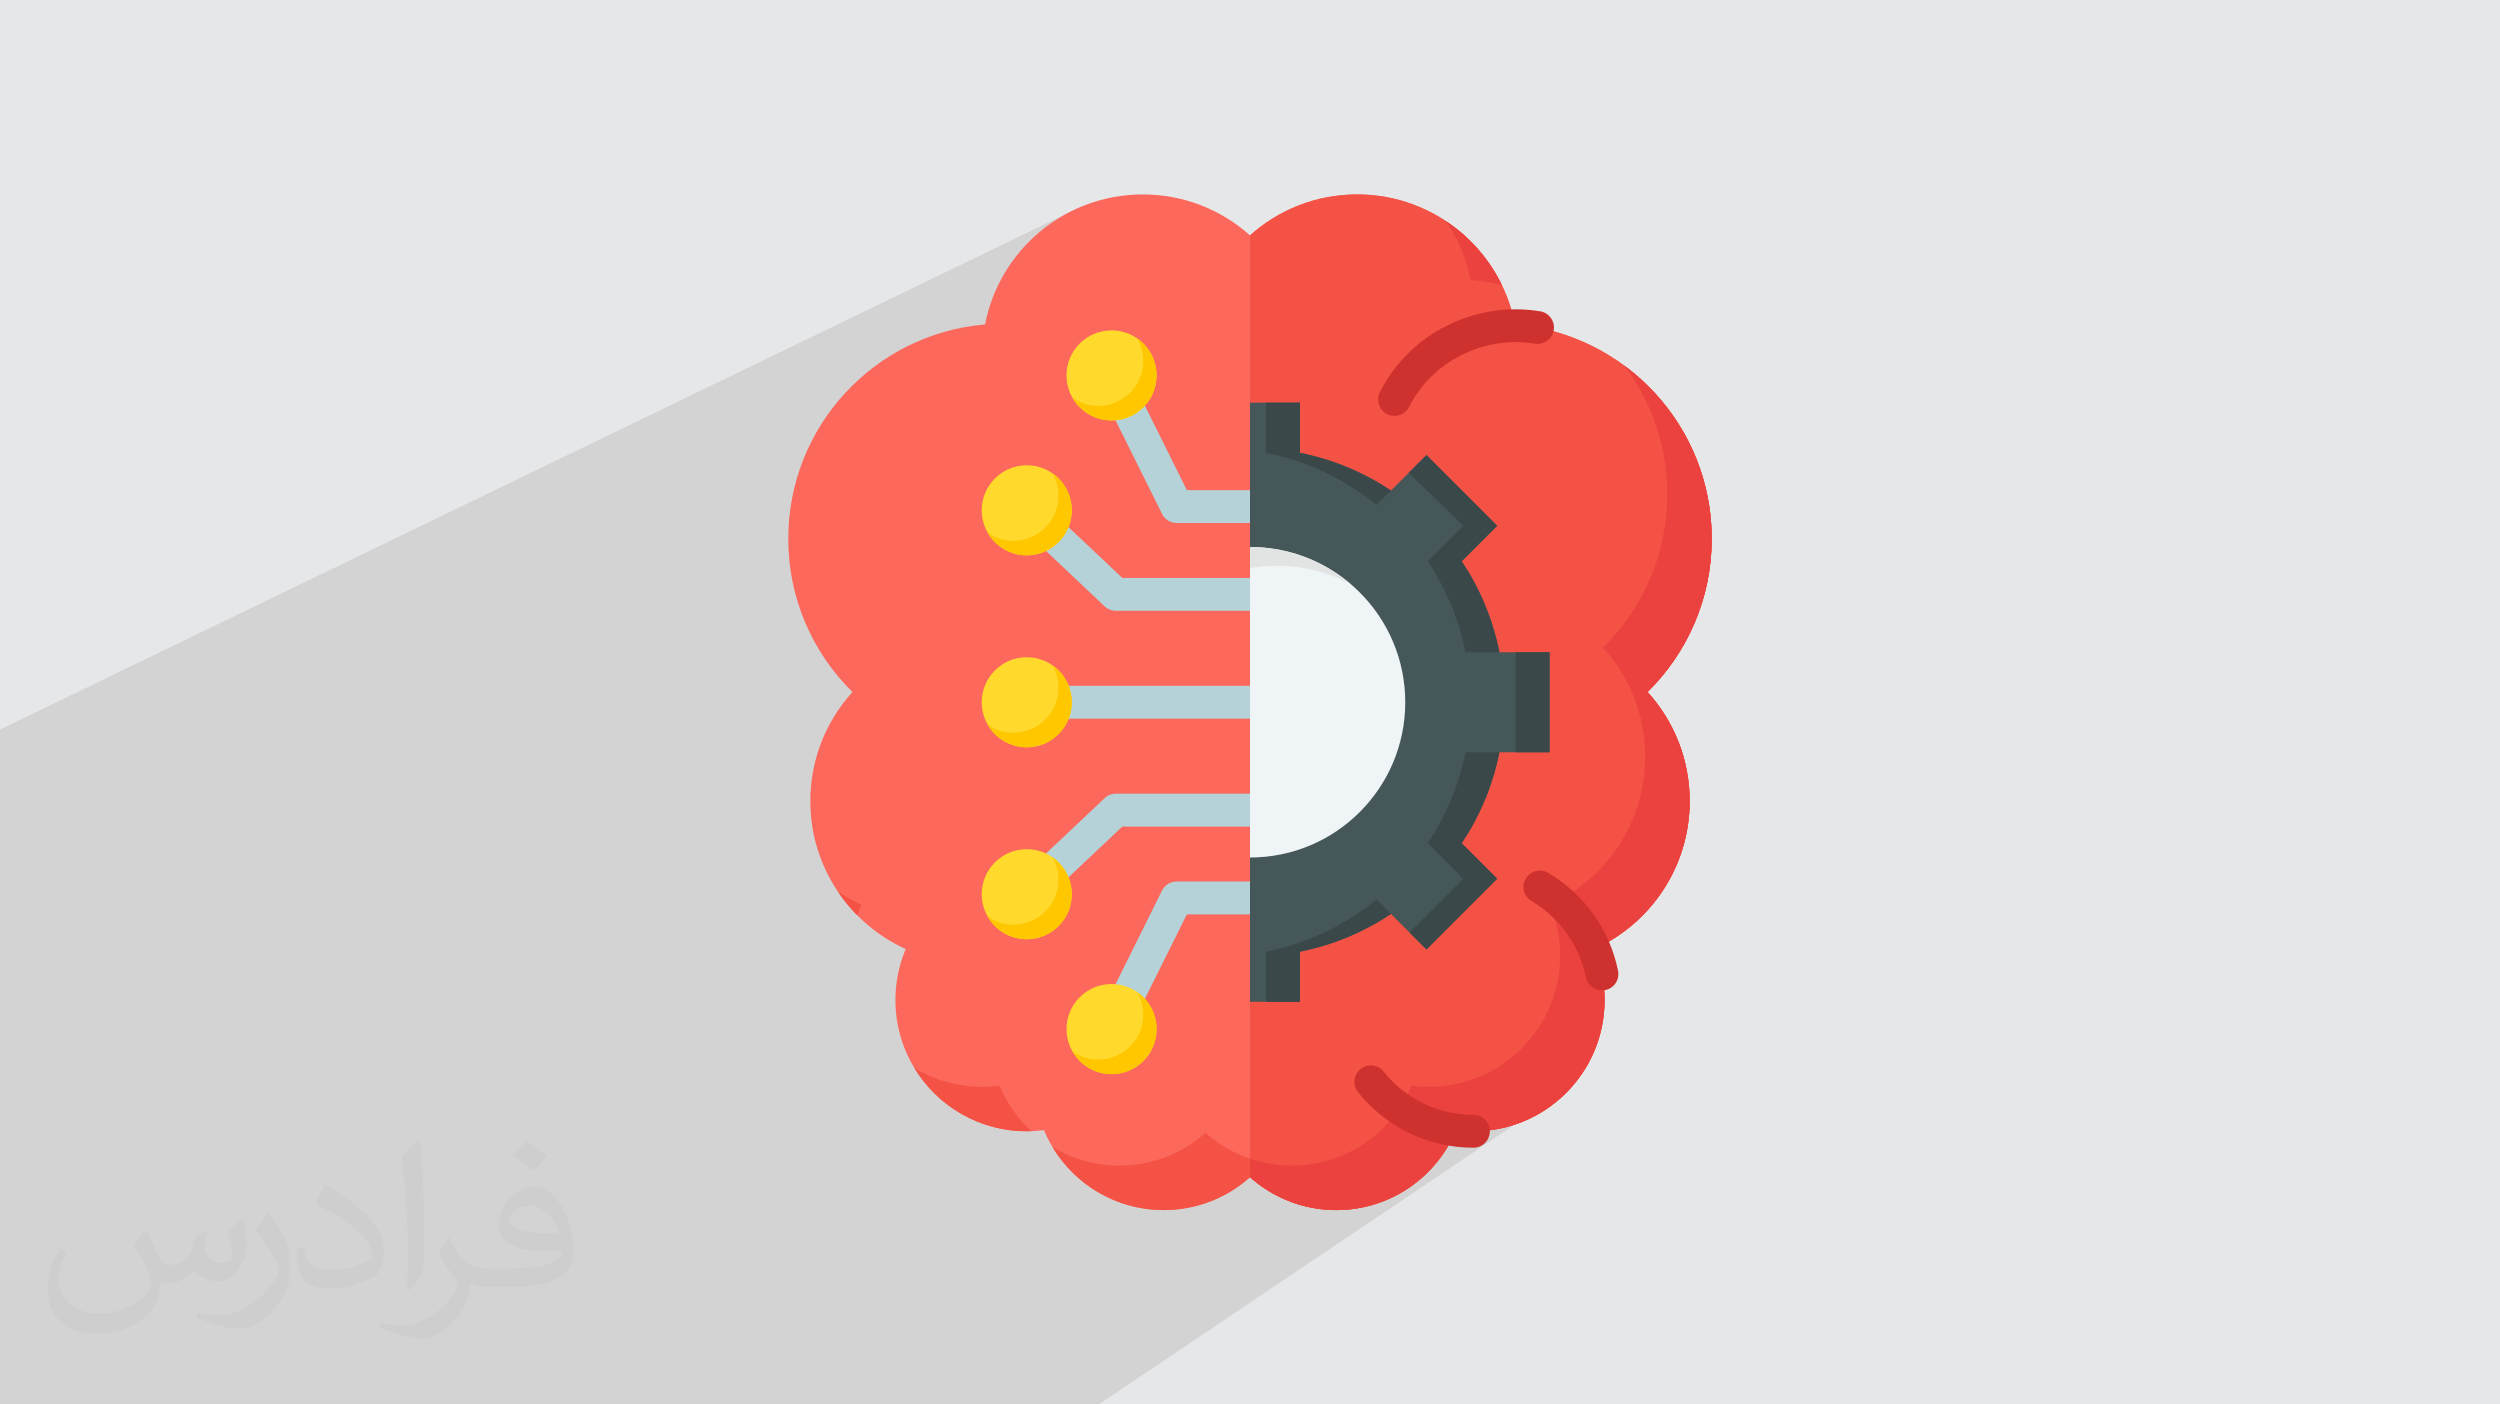
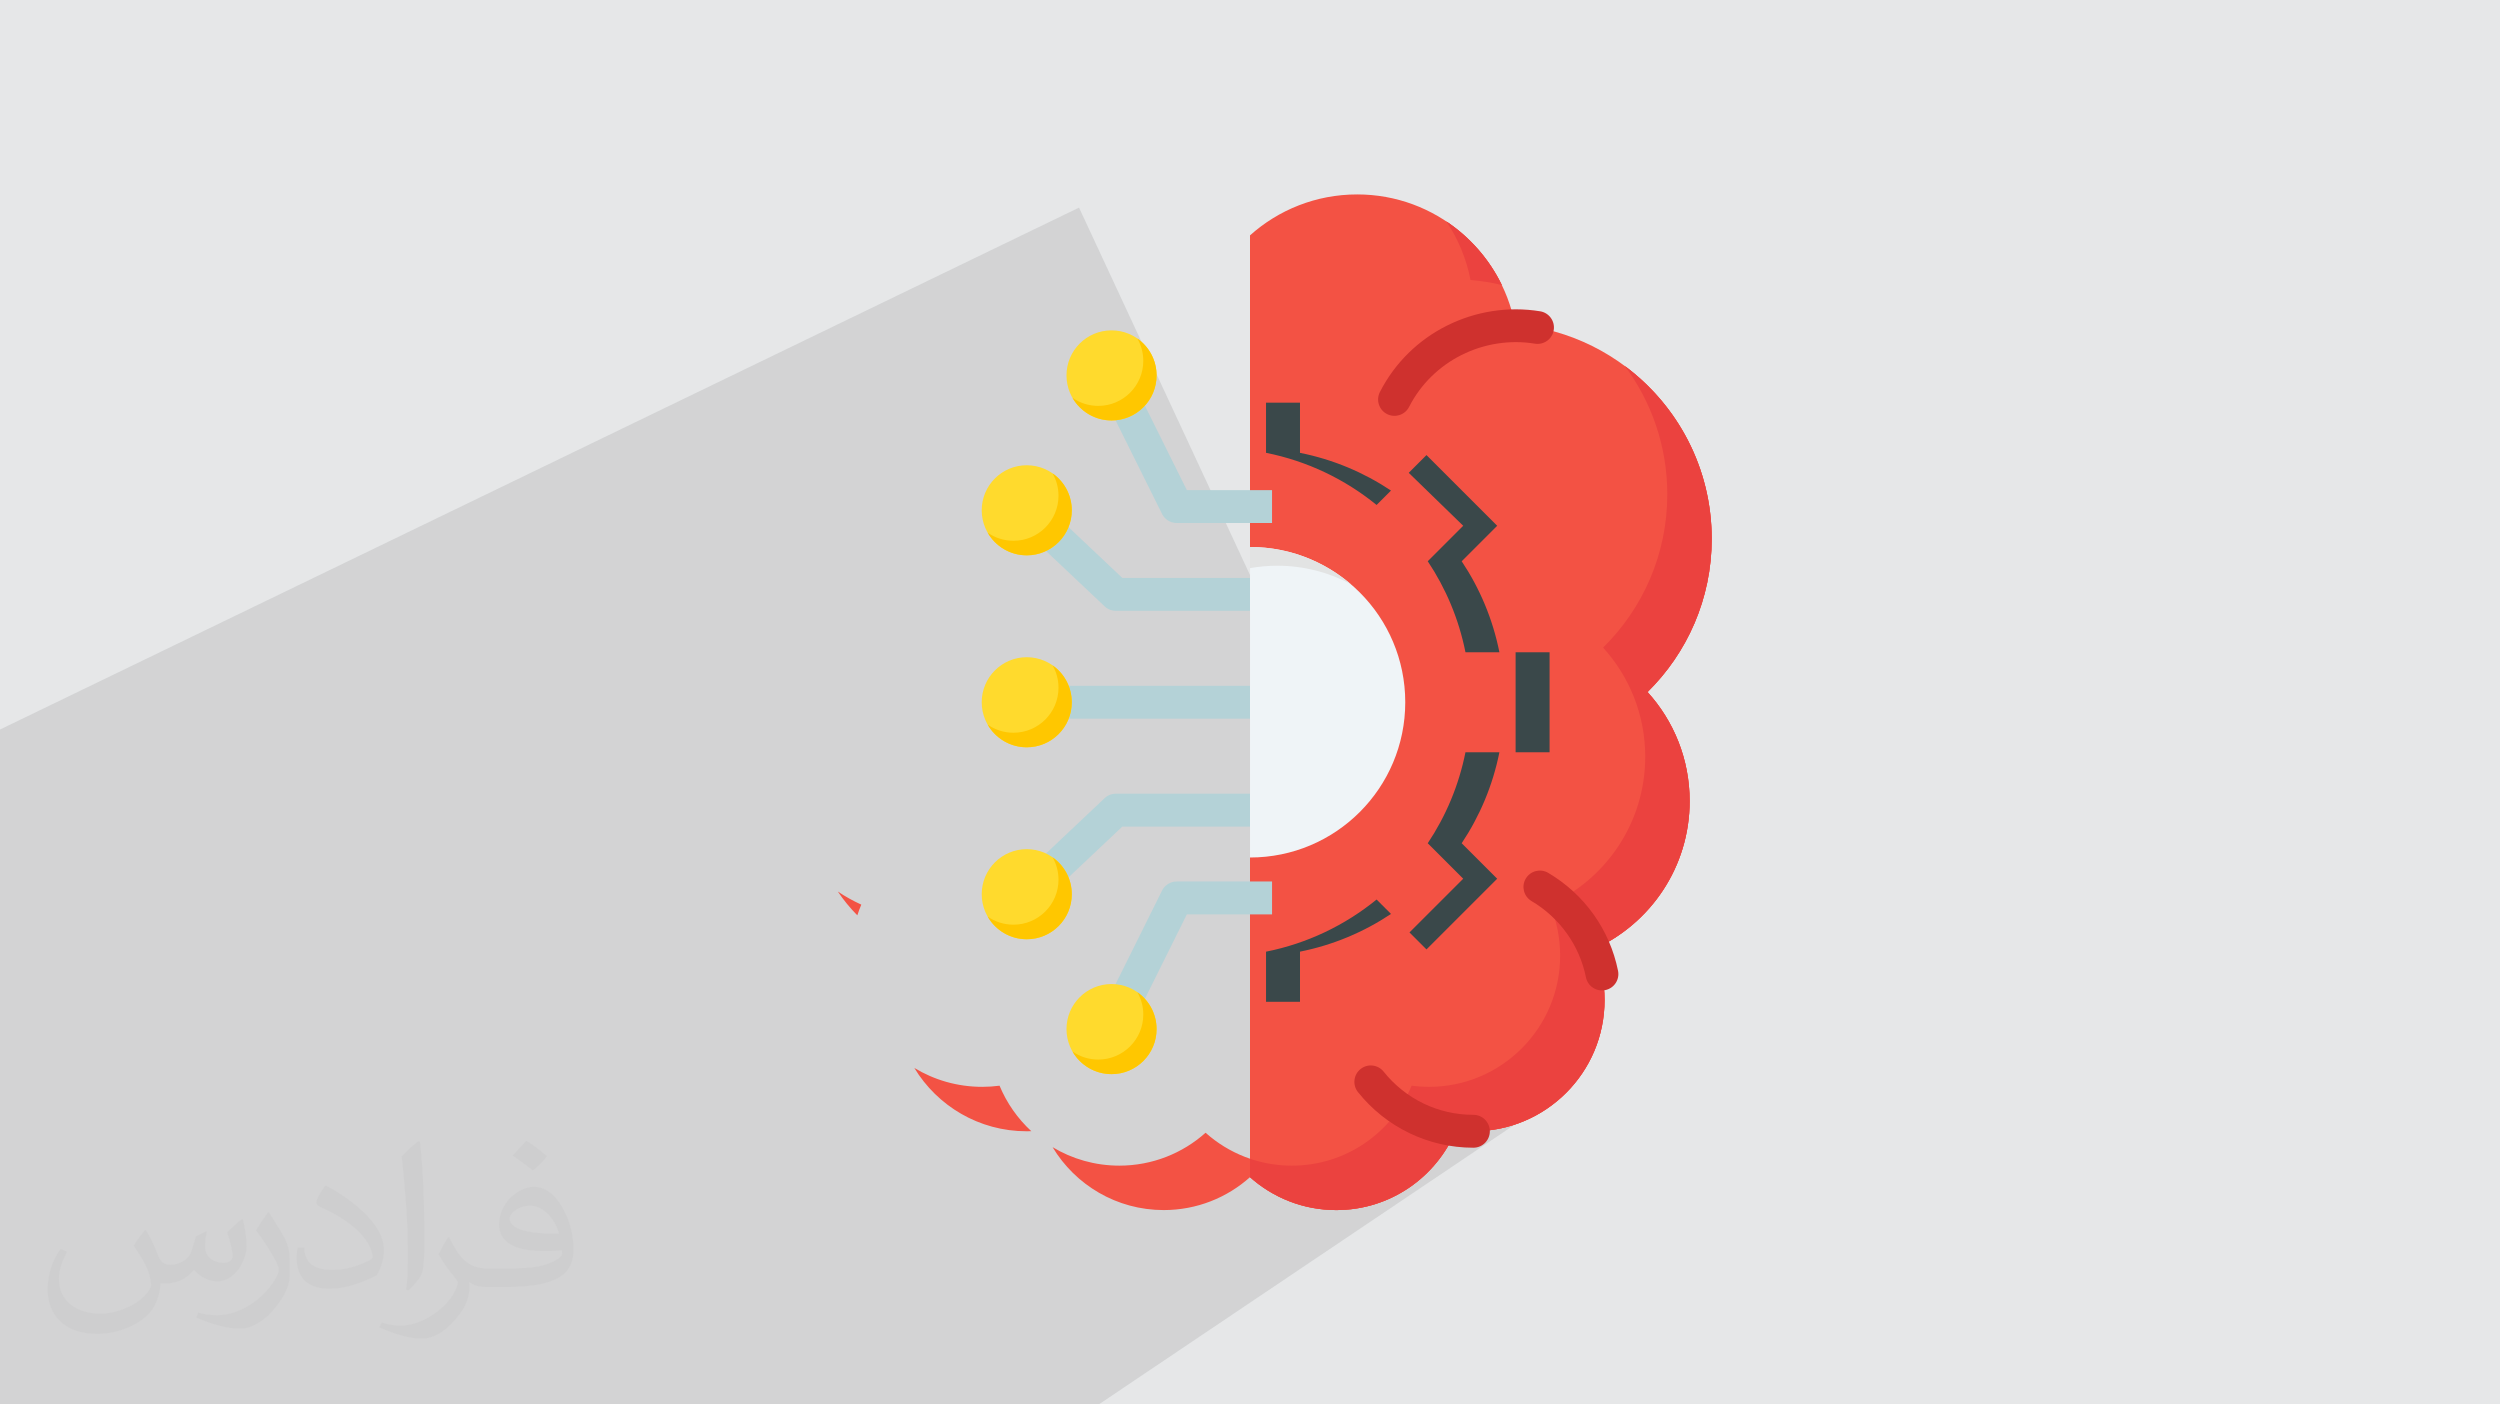
<svg xmlns="http://www.w3.org/2000/svg" xml:space="preserve" width="94.192mm" height="52.917mm" version="1.0" style="shape-rendering:geometricPrecision; text-rendering:geometricPrecision; image-rendering:optimizeQuality; fill-rule:evenodd; clip-rule:evenodd" viewBox="0 0 9404.92 5283.66" enable-background="new 0 0 512 512">
  <defs>
    <style type="text/css">
   
    .fil11 {fill:#3A484A}
    .fil10 {fill:#465759}
    .fil7 {fill:#B4D2D7}
    .fil6 {fill:#CF312E}
    .fil13 {fill:#E2E3E3}
    .fil5 {fill:#EB423F}
    .fil12 {fill:#EFF4F7}
    .fil4 {fill:#F35244}
    .fil3 {fill:#FC685B}
    .fil9 {fill:#FFC700}
    .fil8 {fill:#FFDA2D}
    .fil2 {fill:#373435;fill-opacity:0.031}
    .fil1 {fill:#2B2A29;fill-opacity:0.102}
    .fil0 {fill:#E6E7E8}
   
  </style>
  </defs>
  <g id="Layer_x0020_1">
    <polygon class="fil0" points="-0,0 9404.92,0 9404.92,5283.66 -0,5283.66 " />
    <polygon class="fil1" points="5403.04,3668.7 5698.07,4230.87 4133.15,5283.66 -0,5283.66 -0,2744.45 4059.26,780.96 " />
    <path class="fil2" d="M548.54 4627.69c17.95,27.21 29.6,53.36 40.96,82.43 8.45,16.91 12.93,48.09 52.57,48.09 11.61,0 28.28,-3.42 43.06,-11.61 16.63,-8.73 29.32,-21.94 35.94,-42l15.85 -53.36 38.57 -19.02 2.64 2.64c-5.27,20.09 -6.59,39.36 -6.59,54.43 0,44.63 38.57,61.56 69.22,61.56 17.95,0 34.09,-8.73 34.09,-25.11 0,-21.13 -8.98,-57.06 -20.62,-89.29 17.95,-17.95 35.94,-35.94 56.53,-50.47l3.17 1.6c8.98,38.04 14,75.56 14,100.66 0,24.57 -10.83,51.79 -19.81,69.49 -18.49,34.87 -51.25,62.62 -90.87,62.62 -30.1,0 -63.65,-15.07 -86.66,-43.06l-1.32 0c-21.66,26.96 -55.22,51.25 -108.86,51.25l-16.63 0c-2.64,35.41 -10.29,60.49 -21.94,82.95 -31.95,62.34 -126.81,106.47 -216.1,106.47 -124.17,0 -186.51,-71.59 -186.51,-166.96 0,-58.91 19.27,-113.6 48.88,-152.42l24.29 10.04c-18.49,35.41 -30.91,68.68 -30.91,101.45 0,89.29 72.66,131.83 156.4,131.83 77.68,0 173.83,-49.41 191.28,-106.72 -6.59,-62.62 -30.1,-91.93 -66.04,-148.99 10.83,-19.02 24.83,-38.04 42.28,-58.38l3.17 0 0 0 0 0 -0.02 -0.09zm1432.13 -336.04c26.15,16.39 51.79,35.66 76.87,57.85 -14,19.81 -31.45,37.79 -53.11,53.64 -25.11,-20.34 -50.19,-37.79 -75.84,-56.27 17.42,-19.55 34.62,-38.29 52.04,-55.22l0 0 0 0 0 0 0 0 0 0 0.03 0zm13.47 244.11c-42.28,0 -76.87,27.75 -76.87,48.34 0,44.13 84.53,57.85 185.72,57.31 -12.68,-51.79 -57.06,-105.68 -108.86,-105.68l0.01 0.03zm-94.86 236.19c54.96,0 103.04,-1.6 139.74,-10.83 40.96,-10.29 75.56,-30.91 75.56,-45.17 0,-3.7 0,-8.19 -1.32,-11.89 -22.98,2.11 -49.41,2.11 -72.38,2.11 -74.49,0 -131.55,-16.91 -154.02,-58.66 -5.55,-11.61 -9.51,-24.57 -9.51,-39.36 0,-40.43 17.42,-79.79 48.09,-107 25.61,-22.45 53.89,-36.44 82.67,-36.44 52.04,0 93.51,41.75 122.57,107.54 15.85,35.94 26.68,77.4 26.68,129.72 0,34.87 -9.51,64.19 -31.17,85.85 -40.43,39.11 -114.92,53.89 -229.04,53.89l-51.79 0 0 0 -13.47 0c-28.28,0 -48.62,-5.02 -64.72,-17.42l-2.64 0c0.79,6.59 1.32,12.93 1.32,19.02 0,25.61 -8.45,58.38 -25.61,84.53 -50.72,75.3 -105.68,108.04 -153.24,108.04 -48.09,0 -107,-18.49 -160.11,-42.54l9.51 -18.49c17.17,7.13 40.96,11.89 73.7,11.89 85.85,0 198.66,-82.43 212.66,-163 -3.17,-6.59 -8.98,-15.32 -17.17,-24.57 -25.11,-29.85 -40.96,-54.68 -55.75,-80.83 12.68,-25.11 24.29,-45.17 35.13,-63.4l4.49 -0.53c36.72,74.77 69.99,117.55 144.23,117.55l11.61 0 0 0 53.89 0 0 0 0 0 0 0 0 0 0 0 0.09 0.01zm-371.98 79c6.34,-34.34 6.87,-72.91 6.87,-108.86l0 -53.36c0,-99.6 -12.68,-244.36 -22.98,-338.68 17.95,-19.27 43.06,-42 62.87,-57.31l5.81 1.6c13.47,118.62 16.63,256 16.63,383.06 0,33.3 -1.32,65.79 -4.49,89.55 -1.85,30.1 -19.27,52.83 -56.53,87.7l-8.19 -3.7zm-382.8 -157.19c1.85,46.77 24.83,83.49 105.15,83.49 49.93,0 92.19,-12.93 138.96,-35.13 8.45,-3.7 12.93,-8.73 12.93,-12.93 0,-29.32 -22.45,-68.15 -60.23,-103.55 -36.72,-33.3 -85.34,-62.62 -130.76,-82.18 -15.6,-6.59 -20.62,-13.47 -20.62,-20.09 0,-13.47 17.95,-41.75 32.77,-62.09l5.02 -0.53c52.04,27.21 110.17,67.64 153.24,112.53 39.11,41.47 63.4,83.49 63.4,129.19 0,33.81 -10.29,65.51 -26.96,95.11 -57.06,28.79 -117.83,50.72 -178.06,50.72 -73.17,0 -123.1,-34.34 -123.1,-114.92 0,-8.73 0,-22.19 3.17,-39.64l25.11 0 0 0 0 0 0 0 0 0 0 0 -0.02 0zm-132.37 -132.9l45.45 73.45c16.63,27.21 32.23,56.81 32.23,103.55l0 59.7c0,48.34 -30.91,100.13 -80.83,151.38 -39.11,34.62 -73.7,49.41 -105.68,49.41 -47.55,0 -101.98,-14.79 -164.85,-41.75l7.13 -18.49c19.81,5.27 42.79,9.77 71.06,9.77 90.36,-0.53 182.8,-66.57 225.08,-147.15 5.02,-9.26 6.87,-17.95 6.87,-24.04 0,-9.26 -5.02,-19.55 -8.98,-28.79 -22.98,-43.31 -48.62,-82.95 -76.87,-119.68 14.79,-23.25 29.6,-45.7 45.7,-67.9l3.7 0.53 0 0 0 0 0 0 0 0 0 0 -0.02 0.01z" />
    <g id="_2201354822752">
      <g>
        <g>
-           <path class="fil3" d="M4299.33 731.42c-294.41,0 -539.65,210.43 -593.61,489.07 -414.63,35 -740.27,382.6 -740.27,806.27 0,225.73 92.46,429.83 241.53,576.61 -98.51,108.43 -158.53,252.43 -158.53,410.45 0,247.47 147.22,460.55 358.86,556.45 -24.95,59.02 -38.74,123.89 -38.74,192 0,272.56 220.97,493.53 493.53,493.53 22.14,0 43.92,-1.48 65.28,-4.29 73.33,176.56 247.41,300.74 450.5,300.74 124.66,0 238.36,-46.81 324.58,-123.77 86.22,76.96 199.92,123.77 324.58,123.77 203.08,0 377.17,-124.18 450.49,-300.74 21.37,2.82 43.14,4.29 65.29,4.29 272.56,0 493.52,-220.97 493.52,-493.53 0,-68.11 -13.8,-132.97 -38.73,-192 211.64,-95.89 358.86,-308.98 358.86,-556.45 0,-158.01 -60.03,-302.02 -158.53,-410.45 149.07,-146.78 241.53,-350.88 241.53,-576.6 0,-423.68 -325.64,-771.26 -740.27,-806.27 -53.96,-278.65 -299.2,-489.08 -593.61,-489.08 -154.89,0 -296.14,58.26 -403.13,154.04 -106.98,-95.78 -248.24,-154.04 -403.12,-154.04l-0.01 0z" />
          <path class="fil4" d="M3151.87 3353.87c21.6,32.15 46.18,62.14 73.33,89.56 4.41,-13.71 9.43,-27.15 14.99,-40.3 -30.9,-14 -60.42,-30.51 -88.31,-49.27l-0.01 0zm287.8 663.7c86.48,142.79 243.31,238.23 422.44,238.23 5.89,0 11.76,-0.11 17.61,-0.32 -51.23,-47.4 -92.28,-105.66 -119.46,-171.12 -21.37,2.83 -43.14,4.3 -65.29,4.3 -93.45,0 -180.82,-25.98 -255.3,-71.09l0 0zm520.12 298.07c85.28,141.77 240.61,236.61 418.09,236.61 124.66,0 238.36,-46.81 324.58,-123.77 86.22,76.96 199.92,123.77 324.58,123.77 203.08,0 377.17,-124.19 450.49,-300.75 21.37,2.83 43.14,4.3 65.29,4.3 272.56,0 493.52,-220.97 493.52,-493.53 0,-68.11 -13.8,-132.98 -38.73,-192 211.64,-95.89 358.86,-308.98 358.86,-556.45 0,-158.02 -60.03,-302.02 -158.53,-410.45 149.07,-146.78 241.53,-350.88 241.53,-576.61 0,-266.08 -128.46,-502.12 -326.72,-649.6 100.23,134.72 159.58,301.65 159.58,482.47 0,225.73 -92.45,429.83 -241.52,576.6 98.5,108.44 158.53,252.43 158.53,410.46 0,247.46 -147.23,460.55 -358.86,556.45 24.94,59.02 38.74,123.89 38.74,191.99 0,272.57 -220.97,493.54 -493.54,493.54 -22.14,0 -43.92,-1.48 -65.28,-4.3 -73.33,176.57 -247.41,300.74 -450.5,300.74 -124.65,0 -238.36,-46.8 -324.58,-123.76 -86.21,76.96 -199.92,123.77 -324.57,123.77 -91.79,-0.01 -177.65,-25.37 -250.96,-69.48l0 0zm1689.92 -3243.51c-47.14,-96.99 -119.45,-179.51 -208.43,-239.02 43.84,65.51 75.25,140.05 90.78,220.26 40.13,3.38 79.41,9.73 117.65,18.76l0 0z" />
          <path class="fil4" d="M5105.59 731.42c294.4,0 539.64,210.44 593.6,489.08 414.63,35 740.27,382.59 740.27,806.27 0,225.73 -92.46,429.83 -241.53,576.61 98.5,108.43 158.53,252.43 158.53,410.45 0,247.47 -147.22,460.55 -358.86,556.45 24.94,59.02 38.73,123.89 38.73,192 0,272.56 -220.97,493.53 -493.53,493.53 -22.14,0 -43.93,-1.48 -65.28,-4.29 -73.32,176.55 -247.4,300.73 -450.49,300.73 -124.66,0 -238.37,-46.8 -324.58,-123.77 0,-1114.15 0,-2126.81 0,-3543.02 106.99,-95.78 248.25,-154.04 403.13,-154.04l0.01 0z" />
          <path class="fil5" d="M5441.28 833.11c88.99,59.52 161.3,142.02 208.44,239.02 -38.25,-9.03 -77.53,-15.38 -117.66,-18.76 -15.53,-80.21 -46.94,-154.75 -90.77,-220.26l-0.01 0zm671.47 544.06c198.26,147.48 326.72,383.52 326.72,649.6 0,225.74 -92.46,429.83 -241.53,576.61 98.51,108.43 158.53,252.43 158.53,410.45 0,247.47 -147.22,460.55 -358.86,556.45 24.94,59.02 38.73,123.89 38.73,192 0,272.56 -220.97,493.53 -493.52,493.53 -22.14,0 -43.93,-1.48 -65.29,-4.3 -73.32,176.56 -247.4,300.75 -450.49,300.75 -124.66,0 -238.36,-46.81 -324.58,-123.77l0 -69.36c49.4,16.85 102.35,26 157.44,26 203.09,0 377.16,-124.18 450.5,-300.74 21.36,2.82 43.13,4.29 65.28,4.29 272.57,0 493.54,-220.97 493.54,-493.53 0,-68.1 -13.8,-132.97 -38.74,-192 211.63,-95.89 358.86,-308.98 358.86,-556.45 0,-158.02 -60.03,-302.02 -158.53,-410.45 149.07,-146.78 241.52,-350.88 241.52,-576.61 0,-180.82 -59.34,-347.76 -159.58,-482.46l0 0z" />
          <path class="fil6" d="M5542.82 4193.91c34.17,0 61.88,27.71 61.88,61.88 0,34.18 -27.71,61.88 -61.88,61.88 -85.97,0 -167.64,-19.71 -240.7,-54.91 -75.61,-36.4 -141.71,-89.44 -193.55,-154.37 -21.22,-26.7 -16.78,-65.55 9.91,-86.78 26.69,-21.22 65.54,-16.78 86.77,9.91 40.31,50.48 91.71,91.73 150.51,120.05 56.35,27.14 119.78,42.34 187.05,42.34zm251.26 -3022.82c33.64,5.47 56.46,37.18 51,70.82 -5.47,33.63 -37.18,56.46 -70.81,51 -94.98,-15.53 -192,0.31 -276.43,42.79 -82.21,41.36 -152.37,107.86 -196.97,195.11 -15.49,30.29 -52.6,42.32 -82.9,26.83 -30.31,-15.49 -42.32,-52.6 -26.83,-82.9 57.09,-111.71 146.54,-196.63 251.11,-249.25 107.4,-54.04 230.89,-74.16 351.84,-54.4l0 0zm-32.35 2218.78c-29.37,-17.21 -39.21,-54.98 -22,-84.34 17.22,-29.38 54.99,-39.22 84.35,-22 67.53,39.76 125.85,93.29 171.06,156.66 44.35,62.18 76.22,134.1 91.91,212.06 6.67,33.37 -14.97,65.83 -48.34,72.51 -33.37,6.68 -65.84,-14.97 -72.51,-48.34 -12.12,-60.25 -36.95,-116.1 -71.61,-164.68 -35.26,-49.43 -80.57,-91.07 -132.87,-121.87l0 -0.01z" />
        </g>
        <g>
          <path class="fil7" d="M4785.41 1967.55l-358.66 0c-25.89,0 -48.06,-15.91 -57.29,-38.48l-243.23 -489.48 110.7 -54.62 227.99 458.83 320.47 0 0 123.75 0.01 0zm77.87 330.29l0 -123.74 -641.17 -0.01 -317.17 -299.34 -84.59 89.91 331.95 313.29c11.3,12.22 27.48,19.89 45.45,19.89l665.53 0zm0 405.87l-1000.65 0 0 -123.74 1000.64 -0.01 0 123.75 0.01 0zm0 405.87l-641.17 0 -317.17 299.35 -84.59 -89.91 331.95 -313.29c11.3,-12.23 27.48,-19.89 45.45,-19.89l665.54 -0.01 0 123.75 -0.01 0zm-77.87 330.29l0 -123.74 -358.66 0c-25.89,0 -48.06,15.91 -57.29,38.47l-243.23 489.49 110.7 54.62 227.99 -458.84 320.48 0z" />
          <path class="fil8" d="M4181.58 4040.85c93.59,0 169.45,-75.88 169.45,-169.46 0,-93.59 -75.88,-169.46 -169.45,-169.46 -93.6,0 -169.46,75.88 -169.46,169.46 0,93.59 75.88,169.46 169.46,169.46zm0 -2798.03c93.59,0 169.45,75.88 169.45,169.46 0,93.58 -75.88,169.45 -169.45,169.45 -93.6,0 -169.46,-75.88 -169.46,-169.45 0,-93.59 75.88,-169.46 169.46,-169.46zm-488.41 676.89c0,93.59 75.88,169.46 169.46,169.46 93.59,0 169.45,-75.88 169.45,-169.46 0,-93.59 -75.87,-169.45 -169.45,-169.45 -93.59,0 -169.46,75.88 -169.46,169.45zm0 722.13c0,93.59 75.88,169.46 169.46,169.46 93.59,0 169.45,-75.88 169.45,-169.46 0,-93.59 -75.87,-169.45 -169.45,-169.45 -93.59,0 -169.46,75.88 -169.46,169.45zm0 722.13c0,-93.59 75.88,-169.45 169.46,-169.45 93.59,0 169.45,75.87 169.45,169.45 0,93.59 -75.87,169.46 -169.45,169.46 -93.59,0 -169.46,-75.88 -169.46,-169.46z" />
          <path class="fil9" d="M4181.58 4040.85c93.59,0 169.45,-75.88 169.45,-169.46 0,-57.45 -28.6,-108.23 -72.33,-138.87 14.2,24.78 22.31,53.49 22.31,84.09 0,93.59 -75.88,169.46 -169.45,169.46 -36.14,0 -69.62,-11.32 -97.13,-30.59 29.22,51 84.17,85.37 147.16,85.37l0 0zm97.12 -2767.44c43.74,30.64 72.33,81.42 72.33,138.88 0,93.59 -75.88,169.45 -169.45,169.45 -62.99,0 -117.94,-34.36 -147.16,-85.36 27.5,19.27 60.99,30.58 97.12,30.58 93.6,0 169.46,-75.88 169.46,-169.45 0.01,-30.61 -8.11,-59.32 -22.31,-84.1l0 0zm-563.23 730.39c29.22,51 84.17,85.36 147.16,85.36 93.59,0 169.45,-75.88 169.45,-169.46 0,-57.44 -28.6,-108.23 -72.33,-138.87 14.19,24.78 22.31,53.49 22.31,84.09 0,93.59 -75.87,169.46 -169.46,169.46 -36.13,0 -69.61,-11.31 -97.12,-30.58zm0 722.13c29.22,51 84.17,85.36 147.16,85.36 93.59,0 169.45,-75.88 169.45,-169.46 0,-57.45 -28.6,-108.23 -72.33,-138.87 14.19,24.78 22.31,53.49 22.31,84.09 0,93.59 -75.87,169.46 -169.46,169.46 -36.13,0 -69.61,-11.31 -97.12,-30.58zm244.29 499.15c43.73,30.64 72.33,81.42 72.33,138.86 0,93.59 -75.87,169.46 -169.46,169.46 -62.97,0 -117.93,-34.36 -147.15,-85.36 27.51,19.27 60.99,30.58 97.12,30.58 93.6,0 169.46,-75.88 169.46,-169.45 0,-30.6 -8.12,-59.31 -22.31,-84.09l0 0z" />
        </g>
        <g>
-           <path class="fil10" d="M4702.47 1514.89l188.06 0 0 188.71c124.53,24.82 240.33,73.82 342.33,141.89l133.51 -133.51 265.97 265.96 -133.51 133.51c68.07,101.99 117.04,217.8 141.88,342.33l188.72 0 0 376.11 -188.72 0c-24.81,124.54 -73.82,240.34 -141.88,342.34l133.51 133.5 -265.97 265.96 -133.5 -133.5c-102,68.08 -217.81,117.05 -342.33,141.89l0 188.7 -188.07 0 0 -2253.89z" />
          <path class="fil11" d="M4762.74 1703.49c155.55,31 297.49,99.72 415.92,196.19l54.2 -54.19c-102,-68.08 -217.79,-117.06 -342.33,-141.9l0 -188.71 -127.79 0 0 188.6zm608.38 407.87c68.09,102.02 117.08,217.86 141.92,342.42l127.67 -0.01c-24.83,-124.51 -73.81,-240.33 -141.88,-342.32l133.51 -133.51 -265.97 -265.97 -66.75 66.76 204.92 199.21 -133.42 133.42zm141.91 718.53c-24.82,124.56 -73.83,240.4 -141.92,342.41l133.43 133.43 -202.06 202.05 63.89 63.89 265.96 -265.95 -133.51 -133.51c68.07,-102 117.05,-217.8 141.89,-342.33l-127.68 0zm-334.36 554.08c-118.42,96.5 -260.37,165.19 -415.91,196.2l0 188.61 127.79 0 0 -188.7c124.53,-24.84 240.35,-73.82 342.34,-141.9l-54.22 -54.22zm522.98 -554.08l127.79 0 0 -376.12 -127.79 0 0 376.12z" />
          <path class="fil12" d="M4702.47 2057.77c322.56,0 584.06,261.49 584.06,584.06 0,322.57 -261.49,584.07 -584.06,584.07l0 -1168.12z" />
          <path class="fil13" d="M4702.47 2057.77c144.65,0 276.98,52.61 379.01,139.7 -82.22,-44.17 -176.2,-69.26 -276.06,-69.26 -35.13,0 -69.52,3.11 -102.93,9.06l0 -79.5 -0.01 0z" />
        </g>
      </g>
    </g>
  </g>
</svg>